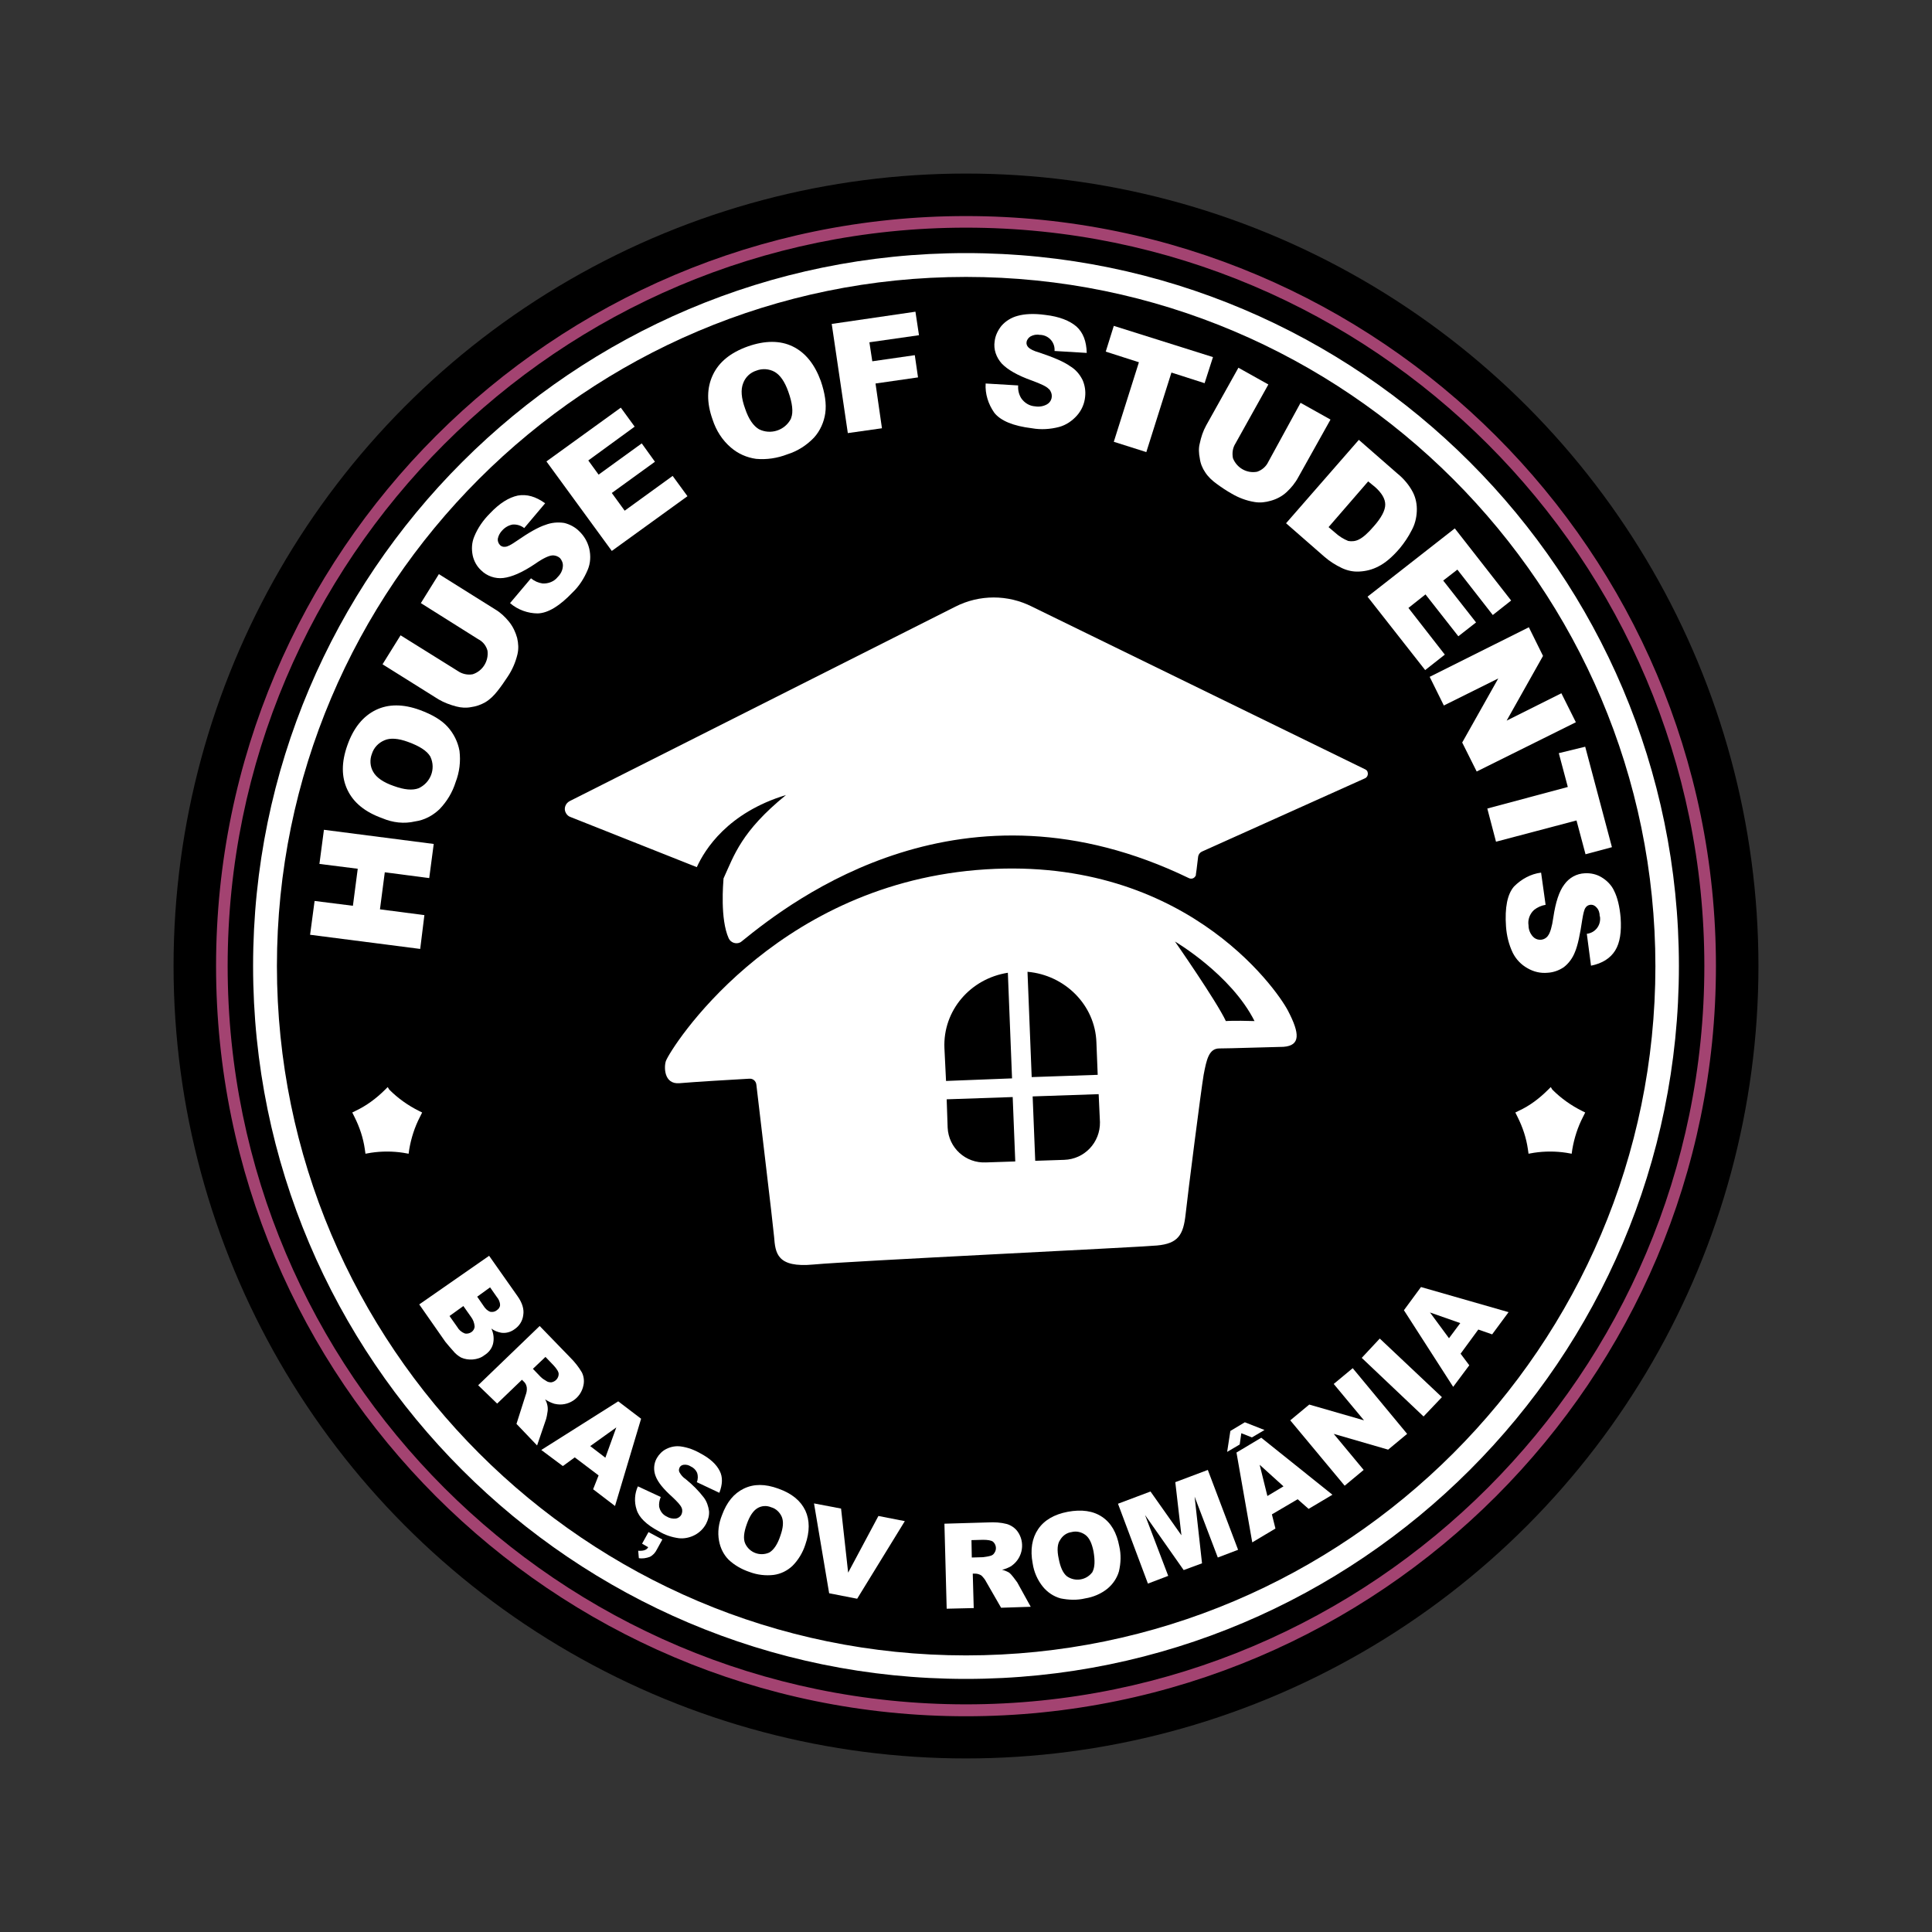
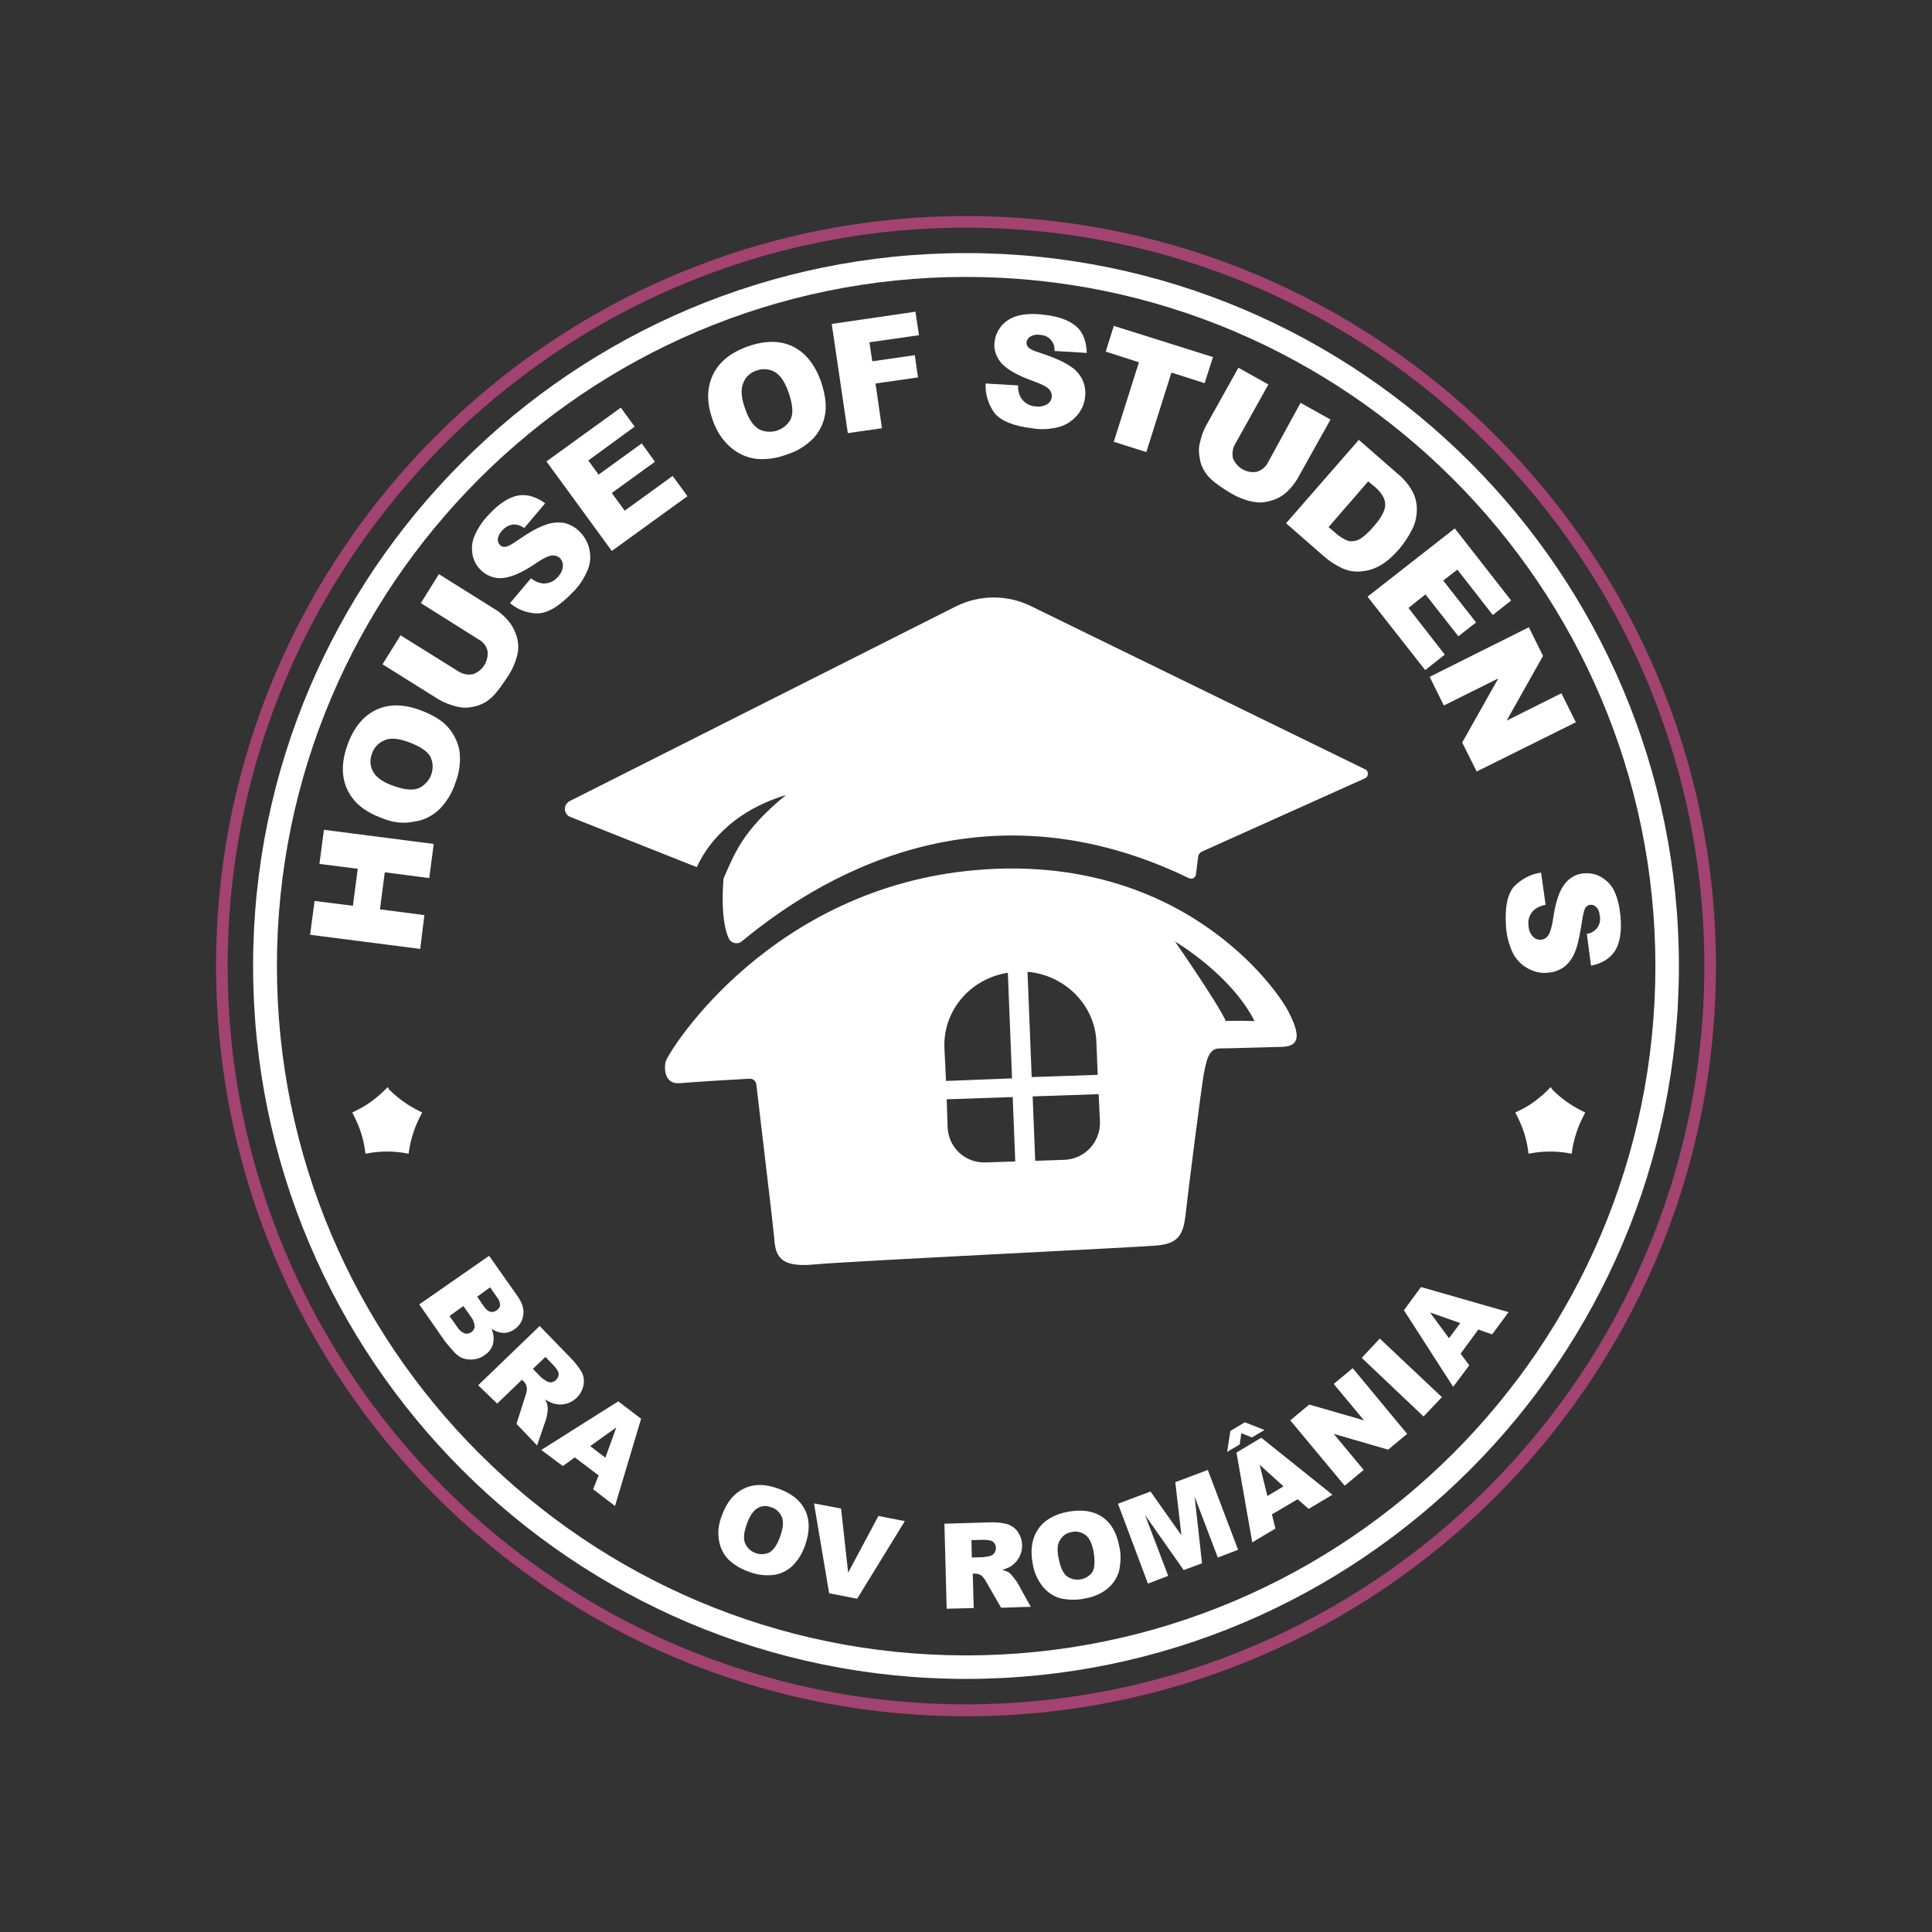
<svg xmlns="http://www.w3.org/2000/svg" id="Layer_1" x="0px" y="0px" viewBox="0 0 600 600" style="enable-background:new 0 0 600 600;" xml:space="preserve">
  <rect x="0" y="0" width="600" height="600" fill="#333333" stroke="none" />
  <style type="text/css">	.st0{fill:#FFFFFF;}	.st1{fill:#A34371;}</style>
  <g>
-     <circle cx="300" cy="300" r="246.1" />
    <path class="st0" d="M400,313.9c-3.7-7.1-33.3-49.1-96.8-43.7s-94.9,55.3-96.4,59.3c-0.6,1.7-0.7,7.3,4.2,6.9  c4.6-0.4,16.2-1.1,21.7-1.4c1.1-0.1,2.1,0.7,2.2,1.9c1,8.8,5.1,42.7,5.5,47.2c0.4,5,0.8,9.7,12.3,8.6c11.9-1.1,100.1-5.3,106.6-5.9  c6.6-0.6,8.2-3.3,8.9-9.7c0.7-6.5,4.8-38.6,5.6-43.3c0.9-4.7,1.6-8.2,4.9-8.2c3.2,0,14.9-0.4,19.9-0.5  C403.9,324.7,403.7,321,400,313.9z M293.3,325.5c-0.5-11.7,8.1-21.6,19.7-23.4l1.3,32.8l-20.5,0.8L293.3,325.5z M306.2,361  c-6.3,0.3-11.6-4.5-11.9-10.8l-0.3-8.8l20.5-0.7l0.8,20L306.2,361z M319.1,301.8c11.6,1,21,10.3,21.4,21.9l0.4,10.1l-20.5,0.7  L319.1,301.8z M330.5,360.2l-9,0.3l-0.8-20l20.5-0.7l0.4,8.7C341.7,354.8,336.8,360,330.5,360.2  C330.5,360.2,330.5,360.2,330.5,360.2L330.5,360.2z M380.7,317.1c-2.9-6.2-15.8-24.7-15.8-24.7s17.4,10.2,24.7,24.7  C383,316.9,380.7,317.1,380.7,317.1L380.7,317.1z" />
    <path class="st0" d="M423.7,238.8l-103.2-50.4c-7.5-3.8-16.3-3.8-23.8,0l-119.8,60.4c-1.3,0.7-1.9,2.3-1.2,3.6  c0.3,0.6,0.8,1.1,1.4,1.3l39.3,15.6c2.5-5.5,9.6-16.9,27.7-22.4c-13.9,11.3-16.1,18.7-19.4,25.9c-0.1,1.5-1.1,12.6,1.6,18.6  c0.6,1.3,2.2,1.9,3.5,1.3c0.2-0.1,0.4-0.2,0.6-0.4c16.1-13.1,68.7-53.5,138.8-19.6c0.8,0.4,1.7,0.1,2.1-0.7  c0.1-0.1,0.1-0.3,0.1-0.5c0.3-1.8,0.5-4.2,0.7-5.5c0.1-0.6,0.5-1.2,1.1-1.5l50.5-22.7c0.9-0.3,1.3-1.2,1-2.1  C424.6,239.3,424.2,239,423.7,238.8z" />
    <path class="st0" d="M481.6,337.6l-0.8,0.8c-2.7,2.7-5.7,5-9.2,6.6l-1,0.5l0.7,1.4c1.6,3.2,2.7,6.5,3.2,10l0.2,1.4l1.7-0.3  c3.3-0.5,6.7-0.5,10,0l1.7,0.3l0.2-1.4c0.6-3.5,1.7-6.9,3.3-10l0.7-1.4l-1-0.5c-3.4-1.7-6.5-3.9-9.2-6.6L481.6,337.6z" />
    <path class="st0" d="M120.4,337.6l-0.8,0.8c-2.7,2.7-5.8,5-9.2,6.6l-1,0.5l0.7,1.4c1.6,3.2,2.7,6.5,3.2,10l0.2,1.4l1.7-0.3  c3.3-0.5,6.7-0.5,10,0l1.7,0.3l0.2-1.4c0.6-3.5,1.7-6.9,3.3-10l0.7-1.4l-1-0.5c-3.4-1.7-6.5-3.9-9.2-6.6L120.4,337.6z" />
    <path class="st0" d="M300,521.4c-122.1,0-221.4-99.3-221.4-221.4S177.9,78.6,300,78.6S521.4,177.9,521.4,300S422.1,521.4,300,521.4  z M300,86C182,86,86,182,86,300S182,514.1,300,514.1s214.1-96,214.1-214S418,86,300,86L300,86z" />
    <path class="st1" d="M300,533C171.5,533,67.1,428.5,67.1,300S171.6,67.1,300,67.1S532.9,171.6,532.9,300S428.5,533,300,533z   M300,70.7C173.6,70.7,70.7,173.6,70.7,300S173.6,529.3,300,529.3S529.3,426.4,529.3,300S426.4,70.7,300,70.7L300,70.7z" />
    <path class="st0" d="M151.9,390l8.8,12.5c1.5,2.1,2.1,4.1,1.8,5.9c-0.2,1.8-1.2,3.4-2.7,4.4c-1.2,0.9-2.7,1.3-4.1,1.1  c-1.1-0.2-2.2-0.6-3.1-1.3c0.7,1.5,0.9,3.2,0.5,4.8c-0.4,1.5-1.4,2.7-2.7,3.5c-1,0.8-2.3,1.2-3.6,1.3c-1.2,0.1-2.5-0.1-3.6-0.6  c-0.9-0.5-1.8-1.2-2.5-2.1c-0.8-0.9-1.6-1.8-2.4-2.8l-8.1-11.6L151.9,390z M139.6,408.7l2.4,3.4c0.5,0.9,1.3,1.6,2.3,2  c0.7,0.2,1.5,0,2.1-0.4c0.6-0.4,1-1.1,1-1.8c-0.1-1.1-0.5-2.1-1.1-2.9l-2.4-3.4L139.6,408.7z M148.2,402.7l2,2.9  c0.5,0.8,1.2,1.5,2.1,1.8c0.7,0.1,1.4,0,2-0.5c0.6-0.4,1-1,1-1.6c0-0.9-0.4-1.8-1-2.5l-2.1-3L148.2,402.7z" />
    <path class="st0" d="M148.5,430.2l19.1-18.4l9.5,9.8c1.4,1.4,2.6,2.9,3.6,4.6c0.6,1.2,0.8,2.6,0.5,4c-0.8,4.1-4.8,6.7-8.8,5.8  c-0.2,0-0.3-0.1-0.4-0.1c-1-0.3-1.9-0.8-2.7-1.3c0.7,1.2,1,2.7,0.7,4.1c-0.1,0.7-0.2,1.3-0.4,2l-2.8,8.2l-6.4-6.7l2.8-8.8  c0.3-0.8,0.5-1.6,0.4-2.5c-0.1-0.7-0.4-1.4-1-1.9l-0.5-0.5l-7.7,7.4L148.5,430.2z M165.5,425.1l2.4,2.5c0.5,0.5,1.1,0.9,1.8,1.3  c0.4,0.3,1,0.4,1.5,0.4c1.3-0.2,2.3-1.3,2.3-2.6c0-0.7-0.6-1.6-1.6-2.7l-2.5-2.6L165.5,425.1z" />
    <path class="st0" d="M185.9,458.2l-7.4-5.6l-3.7,2.7l-6.7-5l23.9-15.1l7.1,5.4l-8.1,27.1l-6.8-5.2L185.9,458.2z M188,452.7l3.4-9.4  l-8.1,5.8L188,452.7z" />
-     <path class="st0" d="M198.1,461.6l7.1,3.3c-0.4,1-0.6,2-0.5,3c0.3,1.4,1.1,2.5,2.4,3.1c0.8,0.5,1.8,0.7,2.8,0.6  c0.7-0.1,1.4-0.6,1.7-1.2c0.3-0.6,0.4-1.4,0.1-2.1c-0.3-0.8-1.3-1.9-2.9-3.4c-2.8-2.5-4.5-4.6-5.2-6.5c-0.7-1.8-0.6-3.9,0.4-5.6  c0.7-1.2,1.7-2.2,2.9-2.8c1.4-0.7,2.9-1,4.5-0.8c2.2,0.3,4.3,1.1,6.2,2.2c3,1.6,4.9,3.4,5.9,5.4c1,1.9,0.9,4.2-0.1,6.8l-7-3.3  c0.4-0.9,0.4-2,0.1-2.9c-0.4-0.9-1.1-1.6-2-2c-0.6-0.4-1.4-0.6-2.2-0.5c-0.6,0.1-1.1,0.4-1.3,1c-0.2,0.4-0.2,0.9,0,1.3  c0.5,0.9,1.1,1.6,2,2.2c2.1,1.7,4,3.6,5.6,5.7c0.9,1.2,1.4,2.7,1.6,4.2c0.1,1.4-0.3,2.7-0.9,3.9c-0.8,1.5-2,2.7-3.5,3.5  c-1.5,0.8-3.3,1.2-5,1c-2.2-0.3-4.3-1-6.1-2.1c-4-2.1-6.3-4.4-7-6.8C196.9,466.4,197.1,463.8,198.1,461.6z M201.4,475.8l4.3,2.3  l-1.7,3.1c-0.5,1-1.2,1.8-2.2,2.3c-1.1,0.4-2.3,0.6-3.4,0.4l-0.2-2.3c1.6,0.1,2.6-0.2,3.1-1.1l-1.9-1.1L201.4,475.8z" />
    <path class="st0" d="M224.2,470.6c1.5-4.1,3.7-6.8,6.8-8.3c3.1-1.5,6.6-1.5,10.7,0c4.2,1.5,6.9,3.7,8.4,6.8c1.4,3,1.4,6.6,0,10.6  c-0.8,2.5-2.2,4.8-4,6.6c-1.6,1.5-3.6,2.5-5.8,2.8c-2.5,0.3-5.1,0-7.5-0.9c-2.4-0.8-4.7-2.1-6.5-3.8c-1.6-1.6-2.6-3.7-3-5.9  C222.8,475.8,223.2,473.1,224.2,470.6z M231.9,473.4c-0.9,2.5-1.1,4.5-0.5,5.9c1.3,2.9,4.6,4.1,7.4,2.9c0.1,0,0.1-0.1,0.2-0.1  c1.3-0.8,2.5-2.5,3.4-5.3c0.8-2.3,1-4.2,0.4-5.7c-0.6-1.4-1.8-2.6-3.3-3c-1.4-0.6-3-0.5-4.3,0.3  C233.9,469.2,232.8,470.8,231.9,473.4L231.9,473.4z" />
    <path class="st0" d="M252.8,466.9l8.4,1.6l2.2,19.9l9.4-17.6l8.2,1.6l-14.8,24.1l-8.7-1.7L252.8,466.9z" />
-     <path class="st0" d="M294,499.6l-0.7-26.4l13.6-0.4c2-0.1,3.9,0,5.8,0.5c1.3,0.4,2.5,1.2,3.3,2.3c2.4,3.3,1.7,8-1.6,10.5  c-0.1,0.1-0.3,0.2-0.4,0.3c-0.9,0.5-1.8,0.9-2.8,1.1c0.8,0.2,1.5,0.5,2.2,0.9c0.5,0.4,0.9,0.9,1.3,1.4c0.4,0.5,0.8,1.1,1.2,1.6  l4.2,7.6l-9.2,0.3l-4.6-8c-0.4-0.8-0.9-1.4-1.5-2c-0.6-0.4-1.3-0.6-2-0.6h-0.7l0.3,10.7L294,499.6z M301.8,483.7l3.5-0.1  c0.7-0.1,1.5-0.2,2.2-0.4c0.5-0.1,1-0.4,1.3-0.9c0.8-1.1,0.6-2.6-0.4-3.5c-0.5-0.4-1.6-0.6-3.1-0.6l-3.6,0.1L301.8,483.7z" />
+     <path class="st0" d="M294,499.6l-0.7-26.4l13.6-0.4c2-0.1,3.9,0,5.8,0.5c1.3,0.4,2.5,1.2,3.3,2.3c2.4,3.3,1.7,8-1.6,10.5  c-0.1,0.1-0.3,0.2-0.4,0.3c-0.9,0.5-1.8,0.9-2.8,1.1c0.8,0.2,1.5,0.5,2.2,0.9c0.5,0.4,0.9,0.9,1.3,1.4c0.4,0.5,0.8,1.1,1.2,1.6  l4.2,7.6l-9.2,0.3l-4.6-8c-0.4-0.8-0.9-1.4-1.5-2c-0.6-0.4-1.3-0.6-2-0.6h-0.7l0.3,10.7L294,499.6z M301.8,483.7l3.5-0.1  c0.7-0.1,1.5-0.2,2.2-0.4c0.5-0.1,1-0.4,1.3-0.9c0.8-1.1,0.6-2.6-0.4-3.5c-0.5-0.4-1.6-0.6-3.1-0.6l-3.6,0.1z" />
    <path class="st0" d="M320.7,485.5c-0.8-4.2-0.2-7.8,1.7-10.6c1.9-2.8,5-4.6,9.2-5.4c4.3-0.8,7.9-0.3,10.7,1.6  c2.8,1.9,4.5,4.9,5.3,9.1c0.6,2.6,0.5,5.2-0.1,7.8c-0.6,2.1-1.9,4-3.6,5.4c-2,1.6-4.4,2.6-6.9,3c-2.5,0.6-5.1,0.5-7.6,0  c-2.2-0.6-4.1-1.9-5.5-3.6C322.2,490.7,321.1,488.2,320.7,485.5z M328.8,484.1c0.5,2.6,1.3,4.4,2.5,5.4c2.5,1.8,6,1.3,7.9-1.2  c0.1-0.1,0.1-0.1,0.1-0.2c0.7-1.3,0.8-3.4,0.3-6.3c-0.5-2.5-1.3-4.2-2.5-5.1c-1.2-0.9-2.8-1.3-4.3-0.9c-1.5,0.2-2.8,1.1-3.6,2.5  C328.4,479.4,328.2,481.4,328.8,484.1L328.8,484.1z" />
    <path class="st0" d="M347.2,467l10.1-3.8l9.6,13.6l-1.9-16.5l10.1-3.8l9.4,24.8l-6.3,2.4l-7.2-18.9l2.3,20.7l-5.7,2.1l-12-17.1  l7.2,18.9l-6.3,2.4L347.2,467z" />
    <path class="st0" d="M382.1,444.4l4.5-2.7l6.1,2.4l-3.9,2.3l-3.3-1.3l-0.5,3.5l-3.9,2.3L382.1,444.4z M403,465.6l-8,4.7l1.1,4.4  l-7.2,4.3l-4.9-27.9l7.7-4.6l22.1,17.7l-7.4,4.4L403,465.6z M398.6,461.6l-7.4-6.7l2.4,9.7L398.6,461.6z" />
    <path class="st0" d="M400.7,441.1l5.9-4.9l17,4.9l-9.4-11.3l5.9-4.9l16.9,20.4l-5.9,4.9l-16.9-4.9l9.3,11.2l-5.9,4.9L400.7,441.1z" />
    <path class="st0" d="M422.9,421.7l5.6-6l19.3,18.2l-5.7,6L422.9,421.7z" />
    <path class="st0" d="M459.1,412.9l-5.5,7.5l2.7,3.6l-5,6.7L436,406.9l5.3-7.2l27.2,7.8l-5.1,6.9L459.1,412.9z M453.5,410.9  l-9.4-3.3l5.9,8L453.5,410.9z" />
    <path class="st0" d="M96.3,290.3l1.4-10.5l11.9,1.5l1.5-11.5l-11.9-1.5l1.4-10.6l34.1,4.4l-1.4,10.6l-13.8-1.8l-1.5,11.5l13.8,1.8  l-1.3,10.5L96.3,290.3z" />
    <path class="st0" d="M118.7,254.1c-5.3-1.9-8.9-4.8-10.8-8.8c-1.9-4-1.9-8.6,0-13.9c1.9-5.4,4.9-9,8.8-10.9c3.9-1.9,8.5-1.9,13.7,0  c3.8,1.4,6.7,3.1,8.6,5.2c1.9,2.1,3.2,4.7,3.7,7.5c0.4,3.3,0,6.6-1.2,9.7c-1,3.2-2.7,6-5,8.4c-2.1,2-4.7,3.4-7.6,3.8  C125.5,255.9,122,255.5,118.7,254.1z M122.3,244.1c3.3,1.2,5.8,1.4,7.7,0.7c3.7-1.7,5.4-6,3.7-9.7c0-0.1-0.1-0.2-0.1-0.2  c-1-1.7-3.3-3.2-6.9-4.5c-3-1.1-5.5-1.3-7.3-0.5c-1.9,0.8-3.3,2.3-3.9,4.2c-0.7,1.8-0.6,3.9,0.4,5.6  C116.9,241.5,119.1,243,122.3,244.1z" />
    <path class="st0" d="M130.7,187.3l5.6-9l17.4,10.9c1.7,1,3.1,2.3,4.4,3.9c1.2,1.5,2,3.2,2.5,5c0.4,1.7,0.5,3.4,0.1,5.1  c-0.6,2.5-1.6,4.8-3,6.9c-1,1.5-2,3-3.2,4.5c-1.1,1.4-2.3,2.6-3.8,3.5c-1.4,0.8-2.9,1.3-4.4,1.5c-1.5,0.3-3.1,0.2-4.6-0.2  c-1.9-0.5-3.8-1.2-5.5-2.2l-17.4-10.9l5.6-9l17.8,11.1c1.3,0.9,3,1.3,4.6,1c3.1-1,5-4.1,4.6-7.3c-0.4-1.6-1.5-2.9-2.9-3.6  L130.7,187.3z" />
    <path class="st0" d="M158.4,187.3l6.5-7.7c1.1,0.9,2.3,1.4,3.6,1.6c1.8,0.1,3.6-0.6,4.7-2c0.9-0.9,1.5-2,1.6-3.3  c0.1-1-0.3-1.9-0.9-2.6c-0.7-0.6-1.6-0.9-2.5-0.8c-1,0.1-2.8,0.9-5.2,2.6c-4,2.7-7.3,4.1-9.9,4.4c-2.5,0.3-5.1-0.6-6.9-2.4  c-1.3-1.2-2.2-2.8-2.6-4.6c-0.4-2-0.3-4,0.5-5.9c1.1-2.7,2.8-5.1,4.8-7.1c3-3.2,5.9-5,8.7-5.6c2.8-0.5,5.6,0.3,8.5,2.4l-6.5,7.7  c-1-0.8-2.3-1.2-3.6-1.1c-1.2,0.2-2.4,0.9-3.2,1.8c-0.7,0.7-1.2,1.6-1.4,2.6c-0.1,0.7,0.2,1.5,0.7,2c0.4,0.4,1,0.6,1.6,0.5  c0.7,0,1.8-0.6,3.4-1.7c3.9-2.7,6.9-4.4,9.1-5.1c1.8-0.7,3.8-0.9,5.8-0.6c1.7,0.4,3.4,1.3,4.6,2.5c1.6,1.5,2.7,3.4,3.2,5.5  c0.5,2.2,0.4,4.5-0.5,6.6c-1.1,2.6-2.6,5-4.7,7c-4,4.2-7.6,6.4-10.8,6.5C164,190.5,160.8,189.4,158.4,187.3z" />
    <path class="st0" d="M169.7,143.3l23.1-16.7l4.3,5.9L182.7,143l3.2,4.4l13.4-9.7l4.1,5.7l-13.4,9.7l4,5.5l14.9-10.8l4.6,6.3  l-23.5,17L169.7,143.3z" />
    <path class="st0" d="M221.3,130.3c-1.9-5.3-1.8-9.9,0.1-13.9c1.9-4,5.5-6.9,10.8-8.8c5.4-1.9,10.1-1.9,14,0  c3.9,1.9,6.8,5.5,8.7,10.7c1.3,3.8,1.8,7.1,1.4,10c-0.4,2.8-1.6,5.5-3.5,7.6c-2.3,2.4-5.1,4.2-8.3,5.2c-3.1,1.2-6.4,1.7-9.7,1.4  c-2.9-0.4-5.6-1.6-7.8-3.5C224.3,136.7,222.4,133.7,221.3,130.3z M231.4,126.9c1.1,3.3,2.6,5.4,4.3,6.4c3.6,1.8,8,0.4,9.9-3.2  c0-0.1,0.1-0.2,0.1-0.3c0.7-1.8,0.4-4.6-0.9-8.2c-1.1-3.1-2.5-5.1-4.2-6.1c-1.8-1-3.9-1.1-5.7-0.4c-1.9,0.6-3.4,2-4.1,3.9  C230,121,230.2,123.6,231.4,126.9z" />
    <path class="st0" d="M258.3,100.6l26-3.8l1.1,7.3l-15.4,2.2l0.9,5.9l13.2-1.9l1,6.9l-13.2,1.9l2,13.9l-10.6,1.5L258.3,100.6z" />
    <path class="st0" d="M306.1,119.1l10.1,0.6c-0.1,1.4,0.2,2.7,0.9,3.9c1,1.5,2.6,2.5,4.4,2.6c1.2,0.2,2.5,0,3.6-0.6  c1.5-0.8,2-2.7,1.1-4.2c-0.1-0.2-0.3-0.5-0.5-0.6c-0.7-0.8-2.5-1.6-5.2-2.6c-4.5-1.6-7.6-3.4-9.4-5.3c-1.7-1.9-2.6-4.4-2.2-6.9  c0.2-1.8,1-3.4,2.1-4.8c1.3-1.5,3.1-2.6,5-3.1c2.1-0.6,5-0.8,8.6-0.3c4.4,0.5,7.6,1.8,9.7,3.6c2.1,1.9,3.1,4.6,3.2,8.2l-10-0.6  c0.2-2.6-1.7-4.8-4.3-5c-0.1,0-0.2,0-0.3,0c-1-0.2-2,0-2.9,0.5c-0.6,0.4-1.1,1-1.2,1.8c-0.1,0.6,0.2,1.2,0.6,1.6  c0.5,0.5,1.6,1.1,3.4,1.6c4.5,1.5,7.7,2.9,9.5,4.2c1.7,1,3,2.5,3.9,4.3c0.7,1.6,1,3.4,0.8,5.2c-0.2,2.2-1.1,4.2-2.5,5.8  c-1.5,1.7-3.4,3-5.6,3.6c-2.7,0.7-5.6,0.9-8.4,0.4c-5.8-0.7-9.7-2.3-11.7-4.8C306.9,125.5,305.9,122.3,306.1,119.1z" />
    <path class="st0" d="M345.9,101.2l30.8,9.7l-2.6,8.1l-10.3-3.3l-7.8,24.7l-10.1-3.2l7.8-24.7l-10.3-3.3L345.9,101.2z" />
    <path class="st0" d="M403.9,125.1l9.3,5.2l-10,17.9c-0.9,1.7-2.2,3.3-3.6,4.6c-1.4,1.3-3.1,2.2-4.9,2.7c-1.7,0.5-3.4,0.7-5.1,0.4  c-2.5-0.4-4.9-1.3-7.1-2.6c-1.6-0.9-3.1-1.9-4.6-3c-1.4-1-2.7-2.2-3.6-3.6c-0.9-1.3-1.5-2.8-1.7-4.4c-0.3-1.5-0.4-3.1,0-4.6  c0.4-1.9,1-3.8,2-5.6l10-17.9l9.3,5.2l-10.2,18.3c-0.9,1.4-1.1,3-0.8,4.6c1.2,3,4.3,4.8,7.5,4.2c1.5-0.5,2.8-1.6,3.5-3.1  L403.9,125.1z" />
    <path class="st0" d="M422,136.6l11.9,10.4c2,1.6,3.7,3.6,4.9,5.9c0.9,1.8,1.3,3.8,1.2,5.9c-0.1,2.1-0.6,4.1-1.6,5.9  c-1,2-2.3,3.9-3.7,5.6c-2.4,2.8-4.6,4.6-6.6,5.6c-1.9,1-3.9,1.5-6,1.6c-1.9,0.1-3.7-0.3-5.4-1.1c-1.9-0.9-3.8-2.1-5.4-3.5  l-11.9-10.4L422,136.6z M424.9,149.5l-12.3,14.2l2,1.7c1.2,1.1,2.6,2,4.1,2.6c1.1,0.2,2.3,0.1,3.4-0.5c1.2-0.6,2.7-1.9,4.5-4  c2.4-2.7,3.6-5,3.6-6.8c0-1.8-1.1-3.6-3.1-5.4L424.9,149.5z" />
    <path class="st0" d="M451.8,164.1l17.5,22.4l-5.7,4.5l-11-14.1l-4.4,3.4l10.2,13l-5.5,4.3l-10.2-13l-5.3,4.2l11.3,14.5l-6.1,4.8  l-17.9-22.8L451.8,164.1z" />
    <path class="st0" d="M474.8,194.8l4.4,8.9l-11.3,20.1l17-8.5l4.5,9l-30.8,15.3l-4.5-9l11.2-19.9l-16.9,8.4l-4.4-8.9L474.8,194.8z" />
-     <path class="st0" d="M492.3,231.9l8.3,31.2l-8.2,2.2l-2.8-10.5l-25,6.6l-2.7-10.3l25-6.7l-2.8-10.5L492.3,231.9z" />
    <path class="st0" d="M478.6,271l1.4,10c-1.3,0.2-2.6,0.8-3.6,1.6c-1.3,1.2-2,3-1.7,4.8c0,1.3,0.5,2.5,1.3,3.4  c1.1,1.3,3.1,1.4,4.3,0.3c0.2-0.2,0.4-0.4,0.5-0.6c0.6-0.8,1.2-2.7,1.6-5.6c0.7-4.7,1.8-8.1,3.4-10.2c1.5-2.1,3.8-3.4,6.4-3.5  c1.8-0.1,3.6,0.3,5.1,1.2c1.7,1,3.2,2.5,4,4.3c1,2,1.7,4.8,2,8.3c0.3,4.4-0.2,7.8-1.7,10.2c-1.5,2.4-4,4-7.5,4.7l-1.3-9.9  c2.6-0.3,4.4-2.6,4.1-5.2c0-0.1,0-0.2-0.1-0.3c0-1-0.3-2-1-2.7c-0.5-0.6-1.2-0.9-2-0.8c-0.6,0.1-1.1,0.4-1.4,0.9  c-0.4,0.5-0.7,1.8-1,3.6c-0.7,4.7-1.4,8.1-2.3,10.2c-0.7,1.8-1.9,3.5-3.5,4.7c-1.5,1-3.2,1.6-5,1.7c-2.2,0.2-4.3-0.3-6.2-1.4  c-2-1.1-3.6-2.8-4.6-4.8c-1.2-2.5-1.9-5.3-2.1-8.2c-0.4-5.8,0.4-10,2.5-12.4C472.5,273,475.4,271.4,478.6,271z" />
  </g>
</svg>